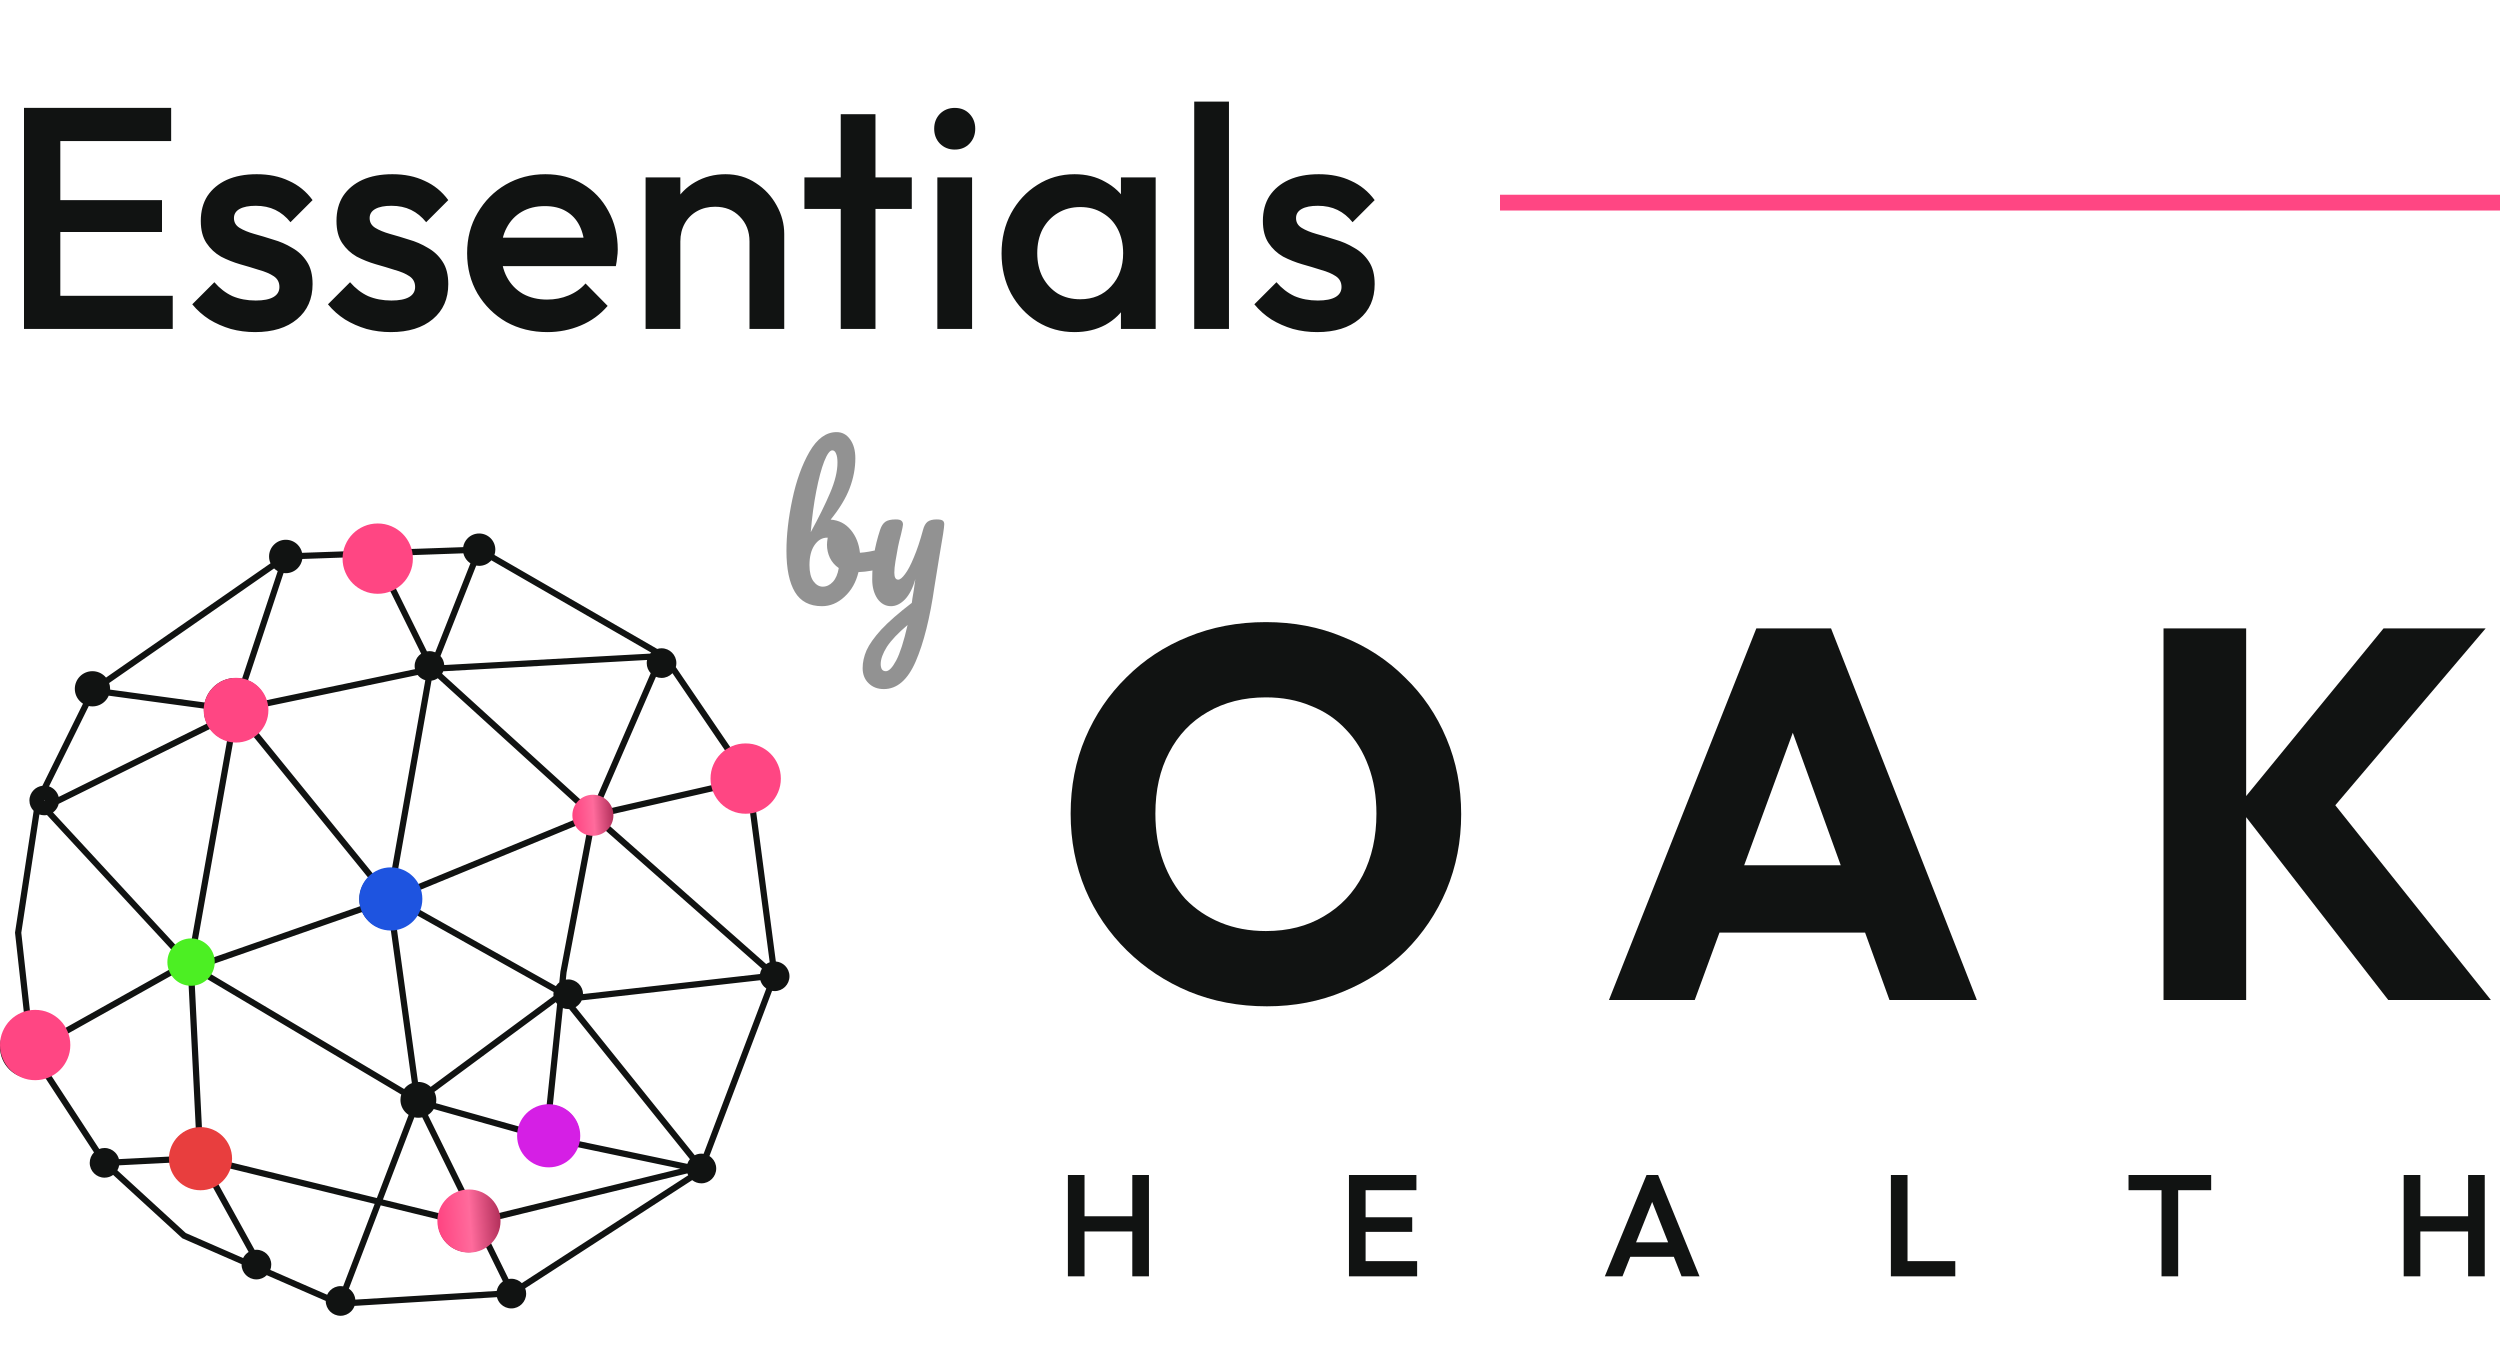
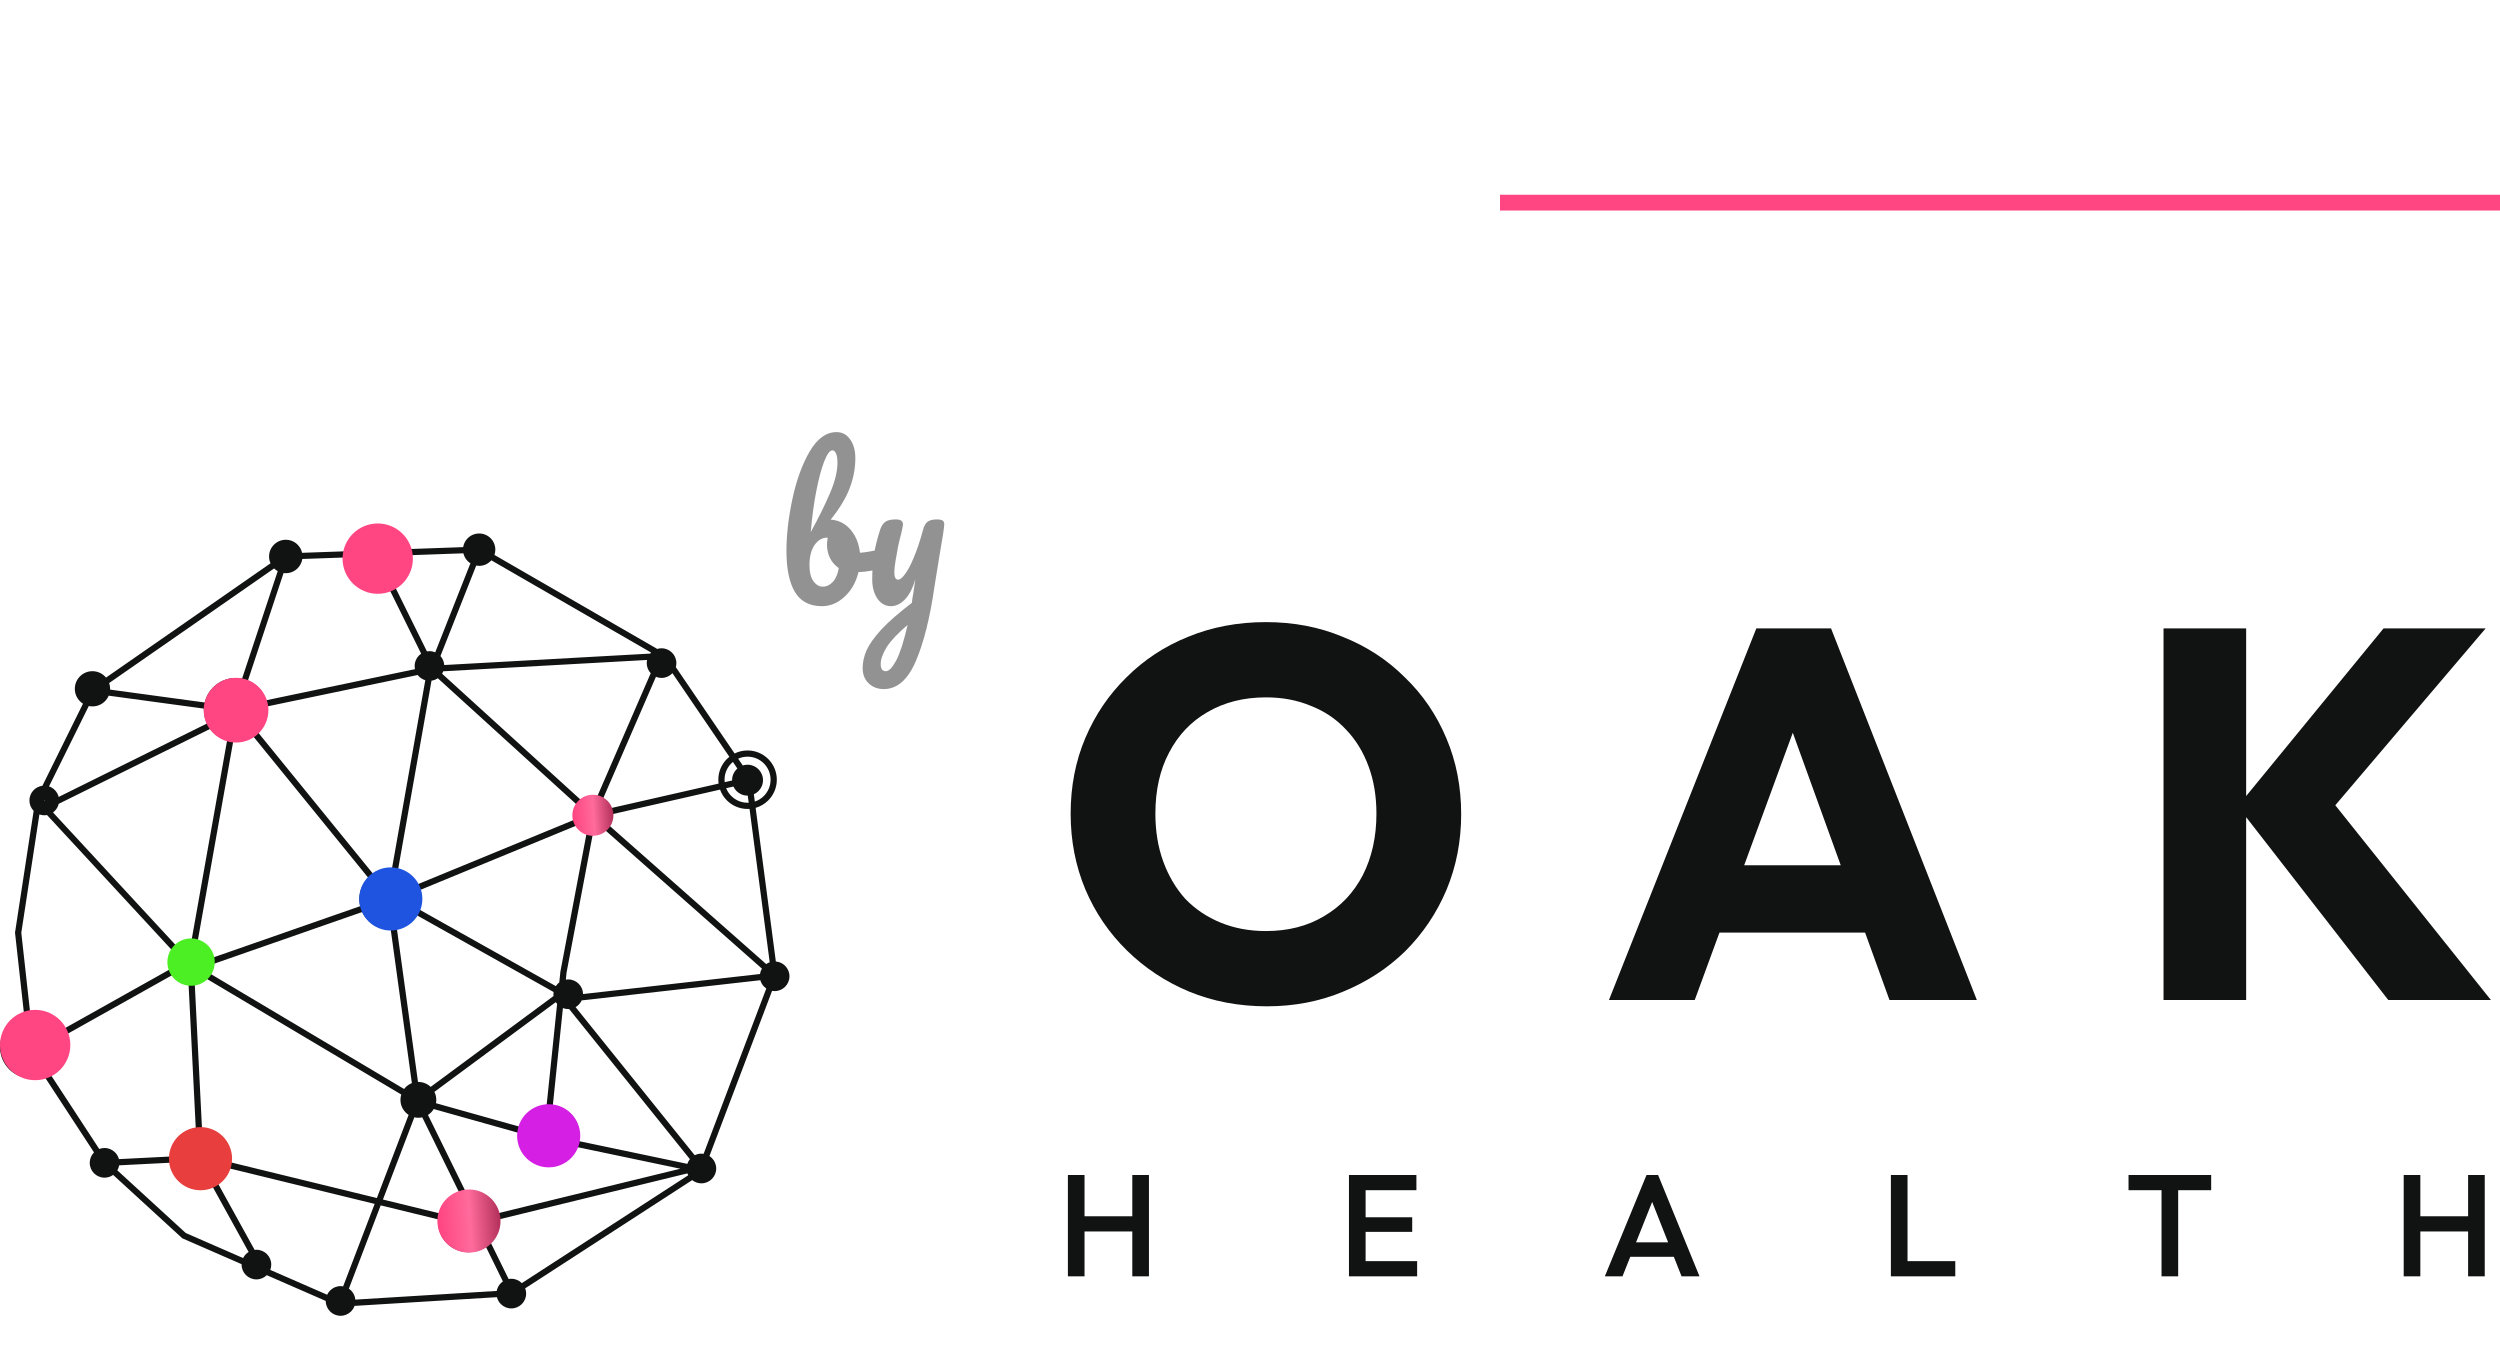
<svg xmlns="http://www.w3.org/2000/svg" width="190" height="103" viewBox="0 0 190 103" fill="none">
  <path d="M81.16 97V89.3H82.425V97H81.16ZM86.055 97V89.3H87.32V97H86.055ZM82.029 93.59V92.435H86.33V93.59H82.029ZM102.521 97V89.3H103.786V97H102.521ZM103.39 97V95.845H107.702V97H103.39ZM103.39 93.623V92.512H107.328V93.623H103.39ZM103.39 90.455V89.3H107.647V90.455H103.39ZM121.968 97L125.136 89.3H126.016L129.162 97H127.798L125.334 90.763H125.796L123.31 97H121.968ZM123.53 95.515V94.415H127.611V95.515H123.53ZM143.707 97V89.3H144.972V97H143.707ZM144.576 97V95.845H148.602V97H144.576ZM164.276 97V89.52H165.541V97H164.276ZM161.768 90.455V89.3H168.049V90.455H161.768ZM182.681 97V89.3H183.946V97H182.681ZM187.576 97V89.3H188.841V97H187.576ZM183.55 93.59V92.435H187.851V93.59H183.55Z" fill="#111312" />
  <path d="M96.289 76.48C94.156 76.48 92.182 76.107 90.369 75.36C88.582 74.613 87.009 73.573 85.649 72.24C84.289 70.907 83.236 69.36 82.489 67.6C81.742 65.813 81.369 63.893 81.369 61.84C81.369 59.76 81.742 57.84 82.489 56.08C83.236 54.32 84.276 52.787 85.609 51.48C86.942 50.147 88.502 49.12 90.289 48.4C92.102 47.653 94.076 47.28 96.209 47.28C98.316 47.28 100.262 47.653 102.049 48.4C103.862 49.12 105.436 50.147 106.769 51.48C108.129 52.787 109.182 54.333 109.929 56.12C110.676 57.88 111.049 59.8 111.049 61.88C111.049 63.933 110.676 65.853 109.929 67.64C109.182 69.4 108.142 70.947 106.809 72.28C105.476 73.587 103.902 74.613 102.089 75.36C100.302 76.107 98.369 76.48 96.289 76.48ZM96.209 70.76C97.889 70.76 99.356 70.387 100.609 69.64C101.889 68.893 102.876 67.853 103.569 66.52C104.262 65.16 104.609 63.6 104.609 61.84C104.609 60.507 104.409 59.307 104.009 58.24C103.609 57.147 103.036 56.213 102.289 55.44C101.542 54.64 100.649 54.04 99.609 53.64C98.596 53.213 97.462 53 96.209 53C94.529 53 93.049 53.373 91.769 54.12C90.516 54.84 89.542 55.867 88.849 57.2C88.156 58.507 87.809 60.053 87.809 61.84C87.809 63.173 88.009 64.387 88.409 65.48C88.809 66.573 89.369 67.52 90.089 68.32C90.836 69.093 91.729 69.693 92.769 70.12C93.809 70.547 94.956 70.76 96.209 70.76ZM122.28 76L133.48 47.76H139.16L150.24 76H143.6L135.12 52.56H137.4L128.8 76H122.28ZM128.64 70.88V65.76H144.04V70.88H128.64ZM181.508 76L170.068 61.28L181.148 47.76H188.908L176.428 62.44V59.88L189.308 76H181.508ZM164.428 76V47.76H170.708V76H164.428Z" fill="#111312" />
  <path d="M67.12 41.702C67.241 41.702 67.335 41.763 67.4 41.884C67.465 42.005 67.498 42.159 67.498 42.346C67.498 42.579 67.465 42.761 67.4 42.892C67.335 43.013 67.232 43.097 67.092 43.144C66.532 43.34 65.916 43.452 65.244 43.48C65.057 44.255 64.703 44.88 64.18 45.356C63.667 45.832 63.097 46.07 62.472 46.07C61.529 46.07 60.843 45.711 60.414 44.992C59.985 44.273 59.77 43.233 59.77 41.87C59.77 40.666 59.919 39.359 60.218 37.95C60.517 36.531 60.951 35.327 61.52 34.338C62.099 33.339 62.785 32.84 63.578 32.84C64.007 32.84 64.353 33.027 64.614 33.4C64.875 33.764 65.006 34.24 65.006 34.828C65.006 35.593 64.861 36.354 64.572 37.11C64.283 37.866 63.802 38.659 63.13 39.49C63.755 39.537 64.264 39.798 64.656 40.274C65.048 40.741 65.281 41.319 65.356 42.01C65.795 41.982 66.317 41.889 66.924 41.73C66.98 41.711 67.045 41.702 67.12 41.702ZM63.256 34.226C63.069 34.226 62.864 34.506 62.64 35.066C62.425 35.617 62.225 36.368 62.038 37.32C61.851 38.272 61.711 39.313 61.618 40.442C62.234 39.313 62.724 38.319 63.088 37.46C63.461 36.592 63.648 35.822 63.648 35.15C63.648 34.851 63.611 34.623 63.536 34.464C63.471 34.305 63.377 34.226 63.256 34.226ZM62.528 44.586C62.817 44.586 63.074 44.465 63.298 44.222C63.522 43.979 63.671 43.629 63.746 43.172C63.457 42.976 63.233 42.719 63.074 42.402C62.925 42.085 62.85 41.749 62.85 41.394C62.85 41.263 62.869 41.086 62.906 40.862H62.864C62.481 40.862 62.159 41.053 61.898 41.436C61.646 41.809 61.52 42.313 61.52 42.948C61.52 43.48 61.618 43.886 61.814 44.166C62.019 44.446 62.257 44.586 62.528 44.586ZM71.189 39.476C71.404 39.476 71.553 39.504 71.637 39.56C71.721 39.616 71.763 39.709 71.763 39.84C71.763 40.064 71.642 40.862 71.399 42.234C71.184 43.55 71.058 44.329 71.021 44.572C70.676 46.971 70.2 48.87 69.593 50.27C68.987 51.67 68.179 52.37 67.171 52.37C66.695 52.37 66.308 52.221 66.009 51.922C65.71 51.633 65.561 51.25 65.561 50.774C65.561 50.335 65.659 49.887 65.855 49.43C66.061 48.973 66.434 48.445 66.975 47.848C67.526 47.26 68.3 46.583 69.299 45.818L69.341 45.496C69.406 45.151 69.481 44.656 69.565 44.012C69.379 44.684 69.117 45.197 68.781 45.552C68.445 45.897 68.091 46.07 67.717 46.07C67.297 46.07 66.952 45.879 66.681 45.496C66.42 45.104 66.289 44.619 66.289 44.04C66.289 43.34 66.336 42.701 66.429 42.122C66.522 41.534 66.677 40.913 66.891 40.26C66.984 39.98 67.115 39.779 67.283 39.658C67.451 39.537 67.717 39.476 68.081 39.476C68.287 39.476 68.427 39.509 68.501 39.574C68.585 39.639 68.627 39.737 68.627 39.868C68.627 39.943 68.576 40.195 68.473 40.624C68.38 40.969 68.305 41.282 68.249 41.562C68.174 41.945 68.109 42.313 68.053 42.668C67.997 43.013 67.969 43.298 67.969 43.522C67.969 43.877 68.067 44.054 68.263 44.054C68.403 44.054 68.576 43.914 68.781 43.634C68.996 43.354 69.22 42.929 69.453 42.36C69.696 41.791 69.929 41.091 70.153 40.26C70.228 39.98 70.34 39.779 70.489 39.658C70.648 39.537 70.881 39.476 71.189 39.476ZM67.325 51.012C67.558 51.012 67.82 50.741 68.109 50.2C68.398 49.659 68.688 48.758 68.977 47.498C68.258 48.105 67.736 48.655 67.409 49.15C67.092 49.654 66.933 50.093 66.933 50.466C66.933 50.625 66.961 50.755 67.017 50.858C67.082 50.961 67.185 51.012 67.325 51.012Z" fill="#929292" />
  <path d="M8.06 51.495L20.559 42.812C20.488 42.654 20.449 42.478 20.449 42.294C20.449 41.942 20.591 41.625 20.822 41.395C21.051 41.165 21.37 41.022 21.72 41.022C22.072 41.022 22.389 41.164 22.619 41.395C22.785 41.562 22.906 41.775 22.959 42.014C24.178 41.971 25.399 41.928 26.618 41.885C26.709 41.421 26.936 41.005 27.258 40.684C27.681 40.262 28.264 40 28.909 40C29.554 40 30.138 40.262 30.56 40.684C30.845 40.969 31.055 41.325 31.164 41.725L35.2 41.582C35.242 41.319 35.366 41.085 35.546 40.905C35.768 40.682 36.076 40.545 36.416 40.545C36.755 40.545 37.063 40.682 37.286 40.905C37.508 41.127 37.645 41.435 37.645 41.775C37.645 41.915 37.622 42.05 37.579 42.175C41.703 44.556 45.825 46.938 49.949 49.318C50.053 49.286 50.162 49.269 50.277 49.269C50.588 49.269 50.87 49.396 51.073 49.6C51.277 49.803 51.404 50.085 51.404 50.397C51.404 50.502 51.389 50.605 51.362 50.702C52.851 52.889 54.341 55.077 55.83 57.264C56.127 57.117 56.461 57.035 56.815 57.035C57.429 57.035 57.984 57.283 58.387 57.686C58.789 58.089 59.038 58.645 59.038 59.258C59.038 59.873 58.789 60.428 58.387 60.831C58.124 61.094 57.796 61.291 57.429 61.397C57.942 65.289 58.454 69.181 58.965 73.073C59.24 73.096 59.486 73.217 59.67 73.4C59.873 73.604 60 73.886 60 74.197C60 74.508 59.873 74.79 59.67 74.994C59.466 75.198 59.184 75.324 58.873 75.324C58.806 75.324 58.741 75.318 58.677 75.308C57.091 79.492 55.505 83.677 53.917 87.861C53.984 87.904 54.047 87.954 54.102 88.01C54.306 88.213 54.432 88.495 54.432 88.807C54.432 89.118 54.306 89.4 54.102 89.603C53.899 89.807 53.617 89.934 53.306 89.934C53.042 89.934 52.799 89.843 52.606 89.69C48.376 92.431 44.146 95.172 39.914 97.914C39.962 98.038 39.988 98.173 39.988 98.314C39.988 98.625 39.861 98.907 39.657 99.111C39.454 99.314 39.172 99.441 38.861 99.441C38.55 99.441 38.268 99.314 38.064 99.111C37.922 98.969 37.817 98.787 37.767 98.585C34.16 98.806 30.553 99.028 26.946 99.248C26.889 99.408 26.798 99.551 26.679 99.67C26.476 99.873 26.194 100 25.883 100C25.572 100 25.29 99.873 25.086 99.67C24.883 99.466 24.756 99.184 24.756 98.873V98.871C23.262 98.219 21.767 97.567 20.274 96.914C20.07 97.113 19.793 97.235 19.487 97.235C19.175 97.235 18.894 97.108 18.69 96.905C18.487 96.701 18.36 96.419 18.36 96.108C18.36 96.097 18.36 96.088 18.36 96.078C16.858 95.422 15.357 94.766 13.855 94.11L8.599 89.294C8.414 89.426 8.189 89.503 7.945 89.503C7.634 89.503 7.352 89.376 7.149 89.172C6.945 88.969 6.819 88.687 6.819 88.376C6.819 88.067 6.943 87.787 7.144 87.583L3.334 81.755C3.041 81.885 2.715 81.958 2.373 81.958C1.717 81.958 1.124 81.692 0.695 81.263C0.265 80.833 0 80.24 0 79.584C0 78.928 0.265 78.334 0.695 77.904C1.006 77.593 1.403 77.368 1.848 77.267C1.612 75.138 1.377 73.009 1.141 70.88C1.613 67.796 2.085 64.71 2.557 61.624C2.358 61.42 2.236 61.144 2.236 60.837C2.236 60.525 2.362 60.243 2.566 60.04C2.739 59.867 2.967 59.751 3.222 59.719C4.25 57.64 5.279 55.559 6.307 53.48C6.225 53.427 6.148 53.365 6.078 53.296C5.835 53.054 5.686 52.718 5.686 52.349C5.686 51.98 5.836 51.645 6.078 51.402C6.32 51.159 6.655 51.01 7.025 51.01C7.394 51.01 7.729 51.16 7.972 51.402C8.002 51.433 8.031 51.465 8.058 51.498L8.06 51.495ZM3.074 81.352L2.567 80.577C2.491 80.594 2.412 80.602 2.33 80.602C2.019 80.602 1.738 80.475 1.534 80.272C1.33 80.068 1.204 79.786 1.204 79.475C1.204 79.137 1.342 78.883 1.571 78.703C1.693 78.607 1.833 78.54 1.986 78.501L1.902 77.741C1.567 77.826 1.269 78.002 1.032 78.238C0.688 78.583 0.476 79.058 0.476 79.582C0.476 80.107 0.689 80.583 1.032 80.926C1.377 81.271 1.851 81.483 2.375 81.483C2.622 81.483 2.857 81.436 3.074 81.35V81.352ZM2.375 77.208C3.031 77.208 3.624 77.474 4.054 77.903C4.205 78.055 4.337 78.228 4.443 78.415L12.933 73.654C12.893 73.511 12.87 73.362 12.87 73.207C12.87 72.871 12.973 72.559 13.149 72.3L3.572 61.941C3.505 61.955 3.435 61.961 3.364 61.961C3.235 61.961 3.11 61.939 2.994 61.899L1.619 70.89L2.319 77.207C2.338 77.207 2.357 77.206 2.375 77.206V77.208ZM4.634 78.851C4.708 79.082 4.749 79.327 4.749 79.582C4.749 80.238 4.483 80.832 4.054 81.261C3.959 81.356 3.857 81.443 3.748 81.52L7.542 87.323C7.667 87.274 7.803 87.248 7.947 87.248C8.258 87.248 8.54 87.375 8.743 87.579C8.883 87.718 8.986 87.895 9.038 88.093L12.927 87.896C12.958 87.308 13.208 86.778 13.598 86.388C13.937 86.049 14.381 85.814 14.877 85.739C14.695 82.099 14.513 78.459 14.331 74.819C13.946 74.782 13.602 74.61 13.344 74.352C13.263 74.272 13.191 74.183 13.13 74.087L4.634 78.851ZM3.719 78.238C3.374 77.894 2.9 77.682 2.375 77.682H2.371L2.457 78.465C2.692 78.485 2.912 78.562 3.089 78.701C3.202 78.79 3.293 78.898 3.355 79.025L4.029 78.647C3.944 78.497 3.84 78.359 3.718 78.238H3.719ZM3.489 81.123C3.571 81.064 3.648 80.999 3.719 80.926C4.063 80.582 4.275 80.107 4.275 79.582C4.275 79.412 4.253 79.246 4.21 79.087L3.455 79.51C3.445 79.806 3.321 80.074 3.126 80.27C3.087 80.309 3.045 80.345 3.002 80.378L3.488 81.123H3.489ZM27.108 41.867L27.921 41.839C27.967 41.766 28.022 41.697 28.082 41.635C28.286 41.432 28.567 41.305 28.878 41.305C29.19 41.305 29.471 41.432 29.675 41.635C29.718 41.678 29.757 41.724 29.792 41.773L30.675 41.742C30.583 41.466 30.428 41.22 30.227 41.02C29.889 40.682 29.424 40.474 28.91 40.474C28.397 40.474 27.93 40.682 27.594 41.02C27.363 41.25 27.193 41.542 27.108 41.868V41.867ZM31.241 42.193C31.243 42.24 31.246 42.288 31.246 42.335C31.246 42.98 30.984 43.564 30.562 43.987C30.382 44.167 30.171 44.318 29.94 44.432L32.446 49.504C32.509 49.493 32.572 49.487 32.639 49.487C32.794 49.487 32.943 49.519 33.078 49.576L35.752 42.81C35.677 42.763 35.608 42.706 35.546 42.644C35.386 42.484 35.27 42.281 35.217 42.052L31.241 42.193ZM29.495 44.597C29.308 44.645 29.113 44.67 28.91 44.67C28.265 44.67 27.682 44.408 27.259 43.986C26.842 43.568 26.581 42.993 26.575 42.356L22.976 42.483C22.934 42.758 22.805 43.003 22.619 43.19C22.389 43.42 22.07 43.563 21.72 43.563C21.662 43.563 21.605 43.559 21.551 43.551L18.845 51.71C19.139 51.833 19.403 52.012 19.624 52.233C19.896 52.505 20.105 52.844 20.223 53.221L31.539 50.856C31.521 50.778 31.513 50.695 31.513 50.612C31.513 50.301 31.64 50.019 31.843 49.815C31.893 49.765 31.949 49.719 32.008 49.679L29.496 44.594L29.495 44.597ZM27.05 42.341C27.051 42.852 27.259 43.316 27.596 43.652C27.933 43.989 28.398 44.198 28.912 44.198C29.038 44.198 29.161 44.185 29.28 44.161L28.98 43.555C28.947 43.557 28.914 43.559 28.881 43.559C28.57 43.559 28.288 43.433 28.084 43.229C27.881 43.025 27.754 42.744 27.754 42.432C27.754 42.393 27.756 42.354 27.76 42.316L27.05 42.341ZM29.731 44.007C29.915 43.916 30.083 43.795 30.228 43.652C30.565 43.314 30.773 42.849 30.773 42.335C30.773 42.292 30.772 42.251 30.769 42.209L29.99 42.237C30.001 42.3 30.006 42.365 30.006 42.431C30.006 42.742 29.88 43.024 29.676 43.228C29.605 43.299 29.525 43.361 29.436 43.411L29.731 44.007ZM56.1 57.659L56.45 58.174C56.564 58.137 56.686 58.117 56.813 58.117C57.137 58.117 57.43 58.248 57.644 58.461C57.856 58.675 57.988 58.968 57.988 59.293C57.988 59.617 57.856 59.911 57.644 60.124C57.543 60.225 57.425 60.306 57.293 60.365L57.367 60.919C57.628 60.832 57.862 60.685 58.052 60.495C58.369 60.177 58.564 59.74 58.564 59.257C58.564 58.774 58.369 58.336 58.052 58.02C57.735 57.702 57.298 57.507 56.815 57.507C56.56 57.507 56.318 57.562 56.1 57.66V57.659ZM56.964 61.476C56.914 61.48 56.866 61.481 56.815 61.481C56.201 61.481 55.645 61.232 55.243 60.83C55.015 60.601 54.835 60.322 54.724 60.011L46.534 61.878C46.537 61.907 46.537 61.937 46.537 61.966C46.537 62.253 46.454 62.519 46.31 62.744L58.23 73.269C58.312 73.212 58.401 73.166 58.497 73.133L56.964 61.477V61.476ZM54.611 59.552C54.598 59.455 54.592 59.357 54.592 59.257C54.592 58.643 54.841 58.087 55.243 57.685C55.302 57.626 55.365 57.569 55.431 57.517L51.104 51.161C51.095 51.172 51.084 51.183 51.075 51.192C50.871 51.396 50.589 51.523 50.278 51.523C50.126 51.523 49.982 51.493 49.851 51.438L45.824 60.716C45.928 60.779 46.025 60.853 46.111 60.939C46.247 61.075 46.355 61.237 46.429 61.417L54.611 59.553V59.552ZM55.699 57.908C55.656 57.943 55.616 57.981 55.578 58.019C55.261 58.336 55.066 58.773 55.066 59.256C55.066 59.32 55.069 59.383 55.076 59.445L55.639 59.318C55.639 59.309 55.639 59.301 55.639 59.291C55.639 58.967 55.77 58.673 55.983 58.46C56.002 58.441 56.021 58.424 56.04 58.407L55.7 57.907L55.699 57.908ZM55.189 59.905C55.278 60.127 55.411 60.328 55.577 60.495C55.894 60.812 56.331 61.007 56.814 61.007C56.843 61.007 56.872 61.006 56.9 61.005L56.829 60.467C56.823 60.467 56.817 60.467 56.81 60.467C56.486 60.467 56.192 60.336 55.979 60.123C55.88 60.023 55.798 59.907 55.74 59.777L55.186 59.903L55.189 59.905ZM8.295 51.91C8.342 52.047 8.368 52.194 8.368 52.348C8.368 52.368 8.368 52.389 8.367 52.41L15.559 53.389C15.665 52.945 15.892 52.548 16.203 52.235C16.641 51.797 17.246 51.526 17.915 51.526C18.079 51.526 18.24 51.543 18.397 51.574L21.106 43.406C21.005 43.35 20.913 43.28 20.832 43.201L8.297 51.91H8.295ZM8.261 52.871C8.194 53.031 8.096 53.174 7.975 53.295C7.732 53.538 7.397 53.687 7.028 53.687C6.932 53.687 6.839 53.676 6.748 53.657L3.726 59.767C3.892 59.823 4.041 59.918 4.162 60.039C4.305 60.182 4.409 60.362 4.459 60.566L15.728 54.987C15.577 54.672 15.493 54.319 15.493 53.946C15.493 53.916 15.493 53.886 15.494 53.855L8.26 52.871H8.261ZM42.016 83.992C42.541 84.056 43.01 84.295 43.365 84.65C43.781 85.067 44.039 85.643 44.039 86.28C44.039 86.431 44.025 86.581 43.997 86.724L52.237 88.453C52.281 88.321 52.347 88.2 52.432 88.096L43.255 76.687C43.232 76.688 43.209 76.69 43.187 76.69C43.044 76.69 42.907 76.662 42.781 76.614L42.016 83.994V83.992ZM43.858 87.176C43.742 87.451 43.573 87.7 43.365 87.908C42.948 88.325 42.373 88.583 41.736 88.583C41.1 88.583 40.524 88.325 40.107 87.908C39.691 87.491 39.433 86.916 39.433 86.278C39.433 86.221 39.435 86.162 39.439 86.106L32.963 84.287C32.905 84.384 32.837 84.473 32.757 84.552C32.687 84.622 32.61 84.683 32.526 84.737L35.394 90.571C35.461 90.565 35.528 90.563 35.595 90.563C36.231 90.563 36.807 90.821 37.224 91.238C37.493 91.506 37.695 91.841 37.805 92.216L51.704 88.823L43.857 87.177L43.858 87.176ZM39.525 85.638C39.634 85.259 39.839 84.922 40.11 84.65C40.484 84.276 40.986 84.03 41.544 83.984L42.34 76.302C42.302 76.259 42.267 76.212 42.237 76.164L33.015 82.982C33.106 83.164 33.158 83.372 33.158 83.589C33.158 83.676 33.15 83.761 33.135 83.844L39.526 85.639L39.525 85.638ZM19.489 94.981C19.8 94.981 20.082 95.107 20.286 95.311C20.489 95.515 20.616 95.796 20.616 96.108C20.616 96.251 20.59 96.387 20.541 96.513L24.864 98.4C24.919 98.278 24.997 98.168 25.091 98.075C25.295 97.871 25.576 97.744 25.888 97.744C25.953 97.744 26.017 97.75 26.079 97.761L28.474 91.496L17.4 88.79C17.284 89.116 17.097 89.407 16.859 89.646C16.762 89.743 16.658 89.831 16.546 89.909L19.351 94.991C19.397 94.985 19.444 94.982 19.493 94.982L19.489 94.981ZM18.477 95.612C18.532 95.499 18.605 95.399 18.692 95.311C18.754 95.249 18.822 95.196 18.895 95.15L16.128 90.138C15.851 90.255 15.546 90.32 15.227 90.32C14.591 90.32 14.015 90.062 13.598 89.645C13.26 89.306 13.027 88.864 12.951 88.367L9.057 88.565C9.033 88.702 8.986 88.83 8.918 88.946L14.116 93.708L18.476 95.612H18.477ZM26.515 97.937C26.574 97.978 26.63 98.024 26.681 98.075C26.862 98.256 26.981 98.5 27.006 98.77L37.753 98.11C37.795 97.879 37.906 97.674 38.066 97.515C38.113 97.467 38.164 97.425 38.219 97.385L36.922 94.747C36.547 95.013 36.089 95.168 35.595 95.168C34.96 95.168 34.383 94.909 33.967 94.493C33.55 94.076 33.292 93.5 33.292 92.863C33.292 92.799 33.294 92.737 33.3 92.674L28.933 91.607L26.515 97.936V97.937ZM38.862 97.185C39.173 97.185 39.455 97.312 39.659 97.516L52.304 89.322C52.281 89.275 52.259 89.227 52.242 89.177L37.89 92.681C37.895 92.743 37.898 92.804 37.898 92.866C37.898 93.467 37.667 94.016 37.289 94.426L38.655 97.206C38.722 97.192 38.791 97.187 38.862 97.187V97.185ZM33.388 92.211C33.498 91.838 33.7 91.504 33.968 91.236C34.23 90.975 34.554 90.776 34.915 90.665L32.091 84.918C31.996 84.939 31.897 84.95 31.795 84.95C31.691 84.95 31.589 84.938 31.491 84.916L29.103 91.164L33.388 92.211ZM15.349 85.715C15.936 85.746 16.465 85.997 16.856 86.386C17.272 86.803 17.53 87.379 17.53 88.016C17.53 88.122 17.523 88.228 17.509 88.331L28.641 91.05L31.055 84.731C30.975 84.679 30.9 84.618 30.833 84.551C30.587 84.305 30.434 83.964 30.434 83.588C30.434 83.447 30.455 83.311 30.495 83.183C25.542 80.238 20.589 77.292 15.636 74.346L15.631 74.352C15.409 74.574 15.123 74.731 14.803 74.795L15.349 85.716V85.715ZM37.344 42.583C37.325 42.604 37.306 42.625 37.286 42.645C37.063 42.868 36.755 43.005 36.416 43.005C36.339 43.005 36.264 42.998 36.192 42.985L33.474 49.86C33.64 50.042 33.745 50.28 33.762 50.542L49.413 49.673C49.434 49.648 49.456 49.623 49.48 49.6L49.485 49.595L37.342 42.584L37.344 42.583ZM33.69 51.018C33.665 51.083 33.634 51.145 33.599 51.203L44.18 60.827C44.427 60.631 44.741 60.514 45.082 60.514C45.185 60.514 45.287 60.524 45.384 60.544L49.454 51.165C49.266 50.964 49.151 50.693 49.151 50.395C49.151 50.314 49.16 50.234 49.176 50.158L33.691 51.018H33.69ZM33.273 51.545C33.134 51.641 32.971 51.706 32.795 51.73L30.247 66.12C30.628 66.229 30.97 66.434 31.242 66.706C31.401 66.865 31.536 67.046 31.642 67.245L43.664 62.294C43.639 62.189 43.627 62.079 43.627 61.966C43.627 61.675 43.712 61.404 43.861 61.177L33.271 51.545H33.273ZM32.322 51.695C32.138 51.642 31.975 51.543 31.842 51.411C31.807 51.376 31.774 51.339 31.744 51.299L20.319 53.686C20.328 53.772 20.333 53.859 20.333 53.948C20.333 54.617 20.062 55.222 19.624 55.66L19.616 55.668L28.353 66.41C28.715 66.172 29.15 66.034 29.616 66.034C29.672 66.034 29.728 66.036 29.783 66.04C30.63 61.26 31.477 56.478 32.322 51.697V51.695ZM58.238 75.127C58.18 75.086 58.125 75.041 58.075 74.992C57.939 74.855 57.839 74.686 57.785 74.496L44.21 76.03C44.154 76.152 44.076 76.263 43.982 76.357C43.911 76.428 43.831 76.49 43.743 76.54L52.799 87.798C52.952 87.721 53.123 87.677 53.306 87.677C53.364 87.677 53.42 87.682 53.475 87.69L58.238 75.127ZM57.758 74.023C57.781 73.875 57.833 73.737 57.906 73.615L45.995 63.098C45.745 63.301 45.428 63.422 45.081 63.422C45.069 63.422 45.057 63.422 45.047 63.422L43.058 73.92L43.004 74.451C43.063 74.441 43.123 74.436 43.186 74.436C43.497 74.436 43.779 74.563 43.982 74.767C44.182 74.967 44.308 75.242 44.313 75.546L57.76 74.025L57.758 74.023ZM31.794 69.082L42.242 74.944C42.285 74.879 42.334 74.82 42.388 74.764C42.425 74.728 42.464 74.693 42.505 74.661L42.588 73.858L42.59 73.84L44.58 63.332C44.38 63.258 44.2 63.142 44.052 62.994C43.973 62.915 43.903 62.826 43.844 62.73L31.822 67.681C31.884 67.888 31.917 68.108 31.917 68.335C31.917 68.595 31.873 68.846 31.794 69.081V69.082ZM42.072 75.391L31.595 69.513C31.497 69.678 31.378 69.83 31.243 69.965C30.95 70.259 30.578 70.473 30.162 70.575L31.768 82.228C31.776 82.228 31.785 82.228 31.794 82.228C32.157 82.228 32.487 82.37 32.731 82.603L42.067 75.7C42.061 75.655 42.059 75.609 42.059 75.562C42.059 75.504 42.064 75.448 42.072 75.392V75.391ZM19.249 55.965C18.865 56.22 18.406 56.368 17.911 56.368C17.847 56.368 17.785 56.366 17.722 56.361L14.998 71.675C15.239 71.755 15.453 71.89 15.628 72.066C15.833 72.27 15.982 72.53 16.054 72.82L27.373 68.869C27.333 68.698 27.311 68.519 27.311 68.337C27.311 67.701 27.57 67.126 27.985 66.709L19.248 55.967L19.249 55.965ZM17.258 56.279C16.852 56.166 16.49 55.949 16.2 55.66C16.117 55.577 16.04 55.488 15.97 55.395L4.46 61.093C4.411 61.301 4.305 61.488 4.159 61.634C4.119 61.674 4.075 61.712 4.029 61.745L13.467 71.953C13.745 71.727 14.099 71.592 14.486 71.592C14.501 71.592 14.518 71.592 14.533 71.593C15.442 66.489 16.351 61.384 17.258 56.279ZM16.099 73.304C16.085 73.541 16.021 73.765 15.916 73.964L30.711 82.763C30.747 82.714 30.788 82.668 30.83 82.626C30.963 82.493 31.124 82.386 31.302 82.318C30.766 78.424 30.23 74.531 29.693 70.638C29.667 70.639 29.64 70.639 29.614 70.639C28.978 70.639 28.402 70.381 27.985 69.964C27.797 69.776 27.642 69.557 27.528 69.313L16.099 73.303V73.304ZM3.417 60.837H3.363L3.4 60.875C3.402 60.866 3.411 60.844 3.416 60.837H3.417Z" fill="#111312" />
  <circle cx="35.641" cy="92.8" r="2.4" fill="url(#paint0_linear_7286_35)" />
  <circle cx="45.06" cy="61.96" r="1.56" fill="url(#paint1_linear_7286_35)" />
  <circle cx="14.521" cy="73.12" r="1.8" fill="#4CEF23" />
  <circle cx="15.238" cy="88.06" r="2.4" fill="#E83E3E" />
  <circle cx="41.7" cy="86.32" r="2.4" fill="#D51FE5" />
  <circle cx="29.699" cy="68.32" r="2.4" fill="#1E54E0" />
  <circle cx="17.939" cy="53.974" r="2.46" fill="#FF4683" />
  <path d="M28.707 45.128C28.337 45.128 27.99 45.058 27.665 44.918C27.34 44.777 27.057 44.587 26.817 44.347C26.576 44.106 26.386 43.823 26.246 43.498C26.105 43.173 26.035 42.826 26.035 42.456C26.035 42.087 26.105 41.739 26.246 41.414C26.386 41.089 26.576 40.806 26.817 40.566C27.057 40.325 27.34 40.135 27.665 39.995C27.99 39.855 28.337 39.785 28.707 39.784C29.077 39.784 29.424 39.855 29.749 39.995C30.074 40.135 30.357 40.326 30.597 40.566C30.838 40.806 31.028 41.089 31.169 41.414C31.309 41.739 31.379 42.087 31.379 42.456C31.379 42.826 31.309 43.173 31.168 43.498C31.028 43.823 30.838 44.106 30.597 44.347C30.357 44.587 30.074 44.778 29.749 44.918C29.424 45.058 29.077 45.128 28.707 45.128Z" fill="#FF4683" />
-   <path d="M56.672 61.844C56.302 61.844 55.955 61.774 55.63 61.633C55.305 61.493 55.022 61.303 54.782 61.062C54.541 60.822 54.351 60.539 54.211 60.214C54.07 59.889 54 59.541 54 59.172C54 58.802 54.07 58.455 54.211 58.13C54.351 57.805 54.541 57.522 54.782 57.282C55.022 57.041 55.305 56.851 55.63 56.711C55.955 56.57 56.302 56.5 56.672 56.5C57.041 56.5 57.389 56.57 57.714 56.711C58.039 56.851 58.322 57.041 58.562 57.282C58.803 57.522 58.993 57.805 59.133 58.13C59.274 58.455 59.344 58.802 59.344 59.172C59.344 59.541 59.274 59.889 59.133 60.214C58.993 60.539 58.803 60.822 58.562 61.062C58.322 61.303 58.039 61.493 57.714 61.633C57.389 61.774 57.041 61.844 56.672 61.844Z" fill="#FF4683" />
  <path d="M2.672 82.094C2.302 82.094 1.955 82.024 1.63 81.883C1.305 81.743 1.022 81.552 0.782 81.312C0.541 81.072 0.351 80.789 0.211 80.464C0.07 80.139 0 79.791 0 79.422C0 79.052 0.07 78.705 0.211 78.38C0.351 78.055 0.541 77.772 0.782 77.531C1.022 77.291 1.305 77.101 1.63 76.96C1.955 76.82 2.302 76.75 2.672 76.75C3.041 76.75 3.389 76.82 3.714 76.96C4.039 77.101 4.322 77.291 4.562 77.531C4.803 77.772 4.993 78.055 5.133 78.38C5.274 78.705 5.344 79.052 5.344 79.422C5.344 79.791 5.274 80.139 5.133 80.464C4.993 80.789 4.803 81.072 4.562 81.312C4.322 81.553 4.039 81.743 3.714 81.883C3.389 82.024 3.041 82.094 2.672 82.094Z" fill="#FF4683" />
  <line x1="114" y1="15.4" x2="190" y2="15.4" stroke="#FF4683" stroke-width="1.2" />
-   <path d="M1.824 25V8.2H4.584V25H1.824ZM3.72 25V22.48H13.128V25H3.72ZM3.72 17.632V15.208H12.312V17.632H3.72ZM3.72 10.72V8.2H13.008V10.72H3.72ZM19.388 25.24C18.748 25.24 18.132 25.16 17.54 25C16.948 24.824 16.404 24.584 15.908 24.28C15.412 23.96 14.98 23.576 14.612 23.128L16.292 21.448C16.692 21.912 17.148 22.264 17.66 22.504C18.188 22.728 18.78 22.84 19.436 22.84C20.028 22.84 20.476 22.752 20.78 22.576C21.084 22.4 21.236 22.144 21.236 21.808C21.236 21.456 21.092 21.184 20.804 20.992C20.516 20.8 20.14 20.64 19.676 20.512C19.228 20.368 18.748 20.224 18.236 20.08C17.74 19.936 17.26 19.744 16.796 19.504C16.348 19.248 15.98 18.904 15.692 18.472C15.404 18.04 15.26 17.48 15.26 16.792C15.26 16.056 15.428 15.424 15.764 14.896C16.116 14.368 16.604 13.96 17.228 13.672C17.868 13.384 18.628 13.24 19.508 13.24C20.436 13.24 21.252 13.408 21.956 13.744C22.676 14.064 23.276 14.552 23.756 15.208L22.076 16.888C21.74 16.472 21.356 16.16 20.924 15.952C20.492 15.744 19.996 15.64 19.436 15.64C18.908 15.64 18.5 15.72 18.212 15.88C17.924 16.04 17.78 16.272 17.78 16.576C17.78 16.896 17.924 17.144 18.212 17.32C18.5 17.496 18.868 17.648 19.316 17.776C19.78 17.904 20.26 18.048 20.756 18.208C21.268 18.352 21.748 18.56 22.196 18.832C22.66 19.088 23.036 19.44 23.324 19.888C23.612 20.32 23.756 20.888 23.756 21.592C23.756 22.712 23.364 23.6 22.58 24.256C21.796 24.912 20.732 25.24 19.388 25.24ZM29.701 25.24C29.061 25.24 28.445 25.16 27.853 25C27.261 24.824 26.717 24.584 26.221 24.28C25.725 23.96 25.293 23.576 24.925 23.128L26.605 21.448C27.005 21.912 27.461 22.264 27.973 22.504C28.501 22.728 29.093 22.84 29.749 22.84C30.341 22.84 30.789 22.752 31.093 22.576C31.397 22.4 31.549 22.144 31.549 21.808C31.549 21.456 31.405 21.184 31.117 20.992C30.829 20.8 30.453 20.64 29.989 20.512C29.541 20.368 29.061 20.224 28.549 20.08C28.053 19.936 27.573 19.744 27.109 19.504C26.661 19.248 26.293 18.904 26.005 18.472C25.717 18.04 25.573 17.48 25.573 16.792C25.573 16.056 25.741 15.424 26.077 14.896C26.429 14.368 26.917 13.96 27.541 13.672C28.181 13.384 28.941 13.24 29.821 13.24C30.749 13.24 31.565 13.408 32.269 13.744C32.989 14.064 33.589 14.552 34.069 15.208L32.389 16.888C32.053 16.472 31.669 16.16 31.237 15.952C30.805 15.744 30.309 15.64 29.749 15.64C29.221 15.64 28.813 15.72 28.525 15.88C28.237 16.04 28.093 16.272 28.093 16.576C28.093 16.896 28.237 17.144 28.525 17.32C28.813 17.496 29.181 17.648 29.629 17.776C30.093 17.904 30.573 18.048 31.069 18.208C31.581 18.352 32.061 18.56 32.509 18.832C32.973 19.088 33.349 19.44 33.637 19.888C33.925 20.32 34.069 20.888 34.069 21.592C34.069 22.712 33.677 23.6 32.893 24.256C32.109 24.912 31.045 25.24 29.701 25.24ZM41.597 25.24C40.445 25.24 39.405 24.984 38.477 24.472C37.565 23.944 36.837 23.224 36.293 22.312C35.765 21.4 35.501 20.376 35.501 19.24C35.501 18.104 35.765 17.088 36.293 16.192C36.821 15.28 37.533 14.56 38.429 14.032C39.341 13.504 40.349 13.24 41.453 13.24C42.525 13.24 43.469 13.488 44.285 13.984C45.117 14.48 45.765 15.16 46.229 16.024C46.709 16.888 46.949 17.872 46.949 18.976C46.949 19.168 46.933 19.368 46.901 19.576C46.885 19.768 46.853 19.984 46.805 20.224H37.349V18.064H45.437L44.453 18.928C44.421 18.224 44.285 17.632 44.045 17.152C43.805 16.672 43.461 16.304 43.013 16.048C42.581 15.792 42.045 15.664 41.405 15.664C40.733 15.664 40.149 15.808 39.653 16.096C39.157 16.384 38.773 16.792 38.501 17.32C38.229 17.832 38.093 18.448 38.093 19.168C38.093 19.888 38.237 20.52 38.525 21.064C38.813 21.608 39.221 22.032 39.749 22.336C40.277 22.624 40.885 22.768 41.573 22.768C42.165 22.768 42.709 22.664 43.205 22.456C43.717 22.248 44.149 21.944 44.501 21.544L46.181 23.248C45.621 23.904 44.941 24.4 44.141 24.736C43.341 25.072 42.493 25.24 41.597 25.24ZM56.962 25V18.352C56.962 17.584 56.714 16.952 56.218 16.456C55.738 15.96 55.114 15.712 54.346 15.712C53.834 15.712 53.378 15.824 52.978 16.048C52.578 16.272 52.266 16.584 52.042 16.984C51.818 17.384 51.706 17.84 51.706 18.352L50.674 17.776C50.674 16.896 50.866 16.12 51.25 15.448C51.634 14.76 52.162 14.224 52.834 13.84C53.522 13.44 54.29 13.24 55.138 13.24C56.002 13.24 56.77 13.464 57.442 13.912C58.114 14.344 58.642 14.912 59.026 15.616C59.41 16.304 59.602 17.024 59.602 17.776V25H56.962ZM49.066 25V13.48H51.706V25H49.066ZM63.896 25V8.68H66.536V25H63.896ZM61.136 15.88V13.48H69.296V15.88H61.136ZM71.238 25V13.48H73.878V25H71.238ZM72.558 11.368C72.11 11.368 71.734 11.216 71.43 10.912C71.142 10.608 70.998 10.232 70.998 9.784C70.998 9.336 71.142 8.96 71.43 8.656C71.734 8.352 72.11 8.2 72.558 8.2C73.022 8.2 73.398 8.352 73.686 8.656C73.974 8.96 74.118 9.336 74.118 9.784C74.118 10.232 73.974 10.608 73.686 10.912C73.398 11.216 73.022 11.368 72.558 11.368ZM81.663 25.24C80.623 25.24 79.679 24.976 78.831 24.448C77.999 23.92 77.335 23.208 76.839 22.312C76.359 21.4 76.119 20.384 76.119 19.264C76.119 18.128 76.359 17.112 76.839 16.216C77.335 15.304 77.999 14.584 78.831 14.056C79.679 13.512 80.623 13.24 81.663 13.24C82.543 13.24 83.319 13.432 83.991 13.816C84.679 14.184 85.223 14.696 85.623 15.352C86.023 16.008 86.223 16.752 86.223 17.584V20.896C86.223 21.728 86.023 22.472 85.623 23.128C85.239 23.784 84.703 24.304 84.015 24.688C83.327 25.056 82.543 25.24 81.663 25.24ZM82.095 22.744C83.071 22.744 83.855 22.416 84.447 21.76C85.055 21.104 85.359 20.264 85.359 19.24C85.359 18.552 85.223 17.944 84.951 17.416C84.679 16.888 84.295 16.48 83.799 16.192C83.319 15.888 82.751 15.736 82.095 15.736C81.455 15.736 80.887 15.888 80.391 16.192C79.911 16.48 79.527 16.888 79.239 17.416C78.967 17.944 78.831 18.552 78.831 19.24C78.831 19.928 78.967 20.536 79.239 21.064C79.527 21.592 79.911 22.008 80.391 22.312C80.887 22.6 81.455 22.744 82.095 22.744ZM85.191 25V21.904L85.647 19.096L85.191 16.312V13.48H87.831V25H85.191ZM90.761 25V7.72H93.401V25H90.761ZM100.107 25.24C99.467 25.24 98.851 25.16 98.259 25C97.667 24.824 97.123 24.584 96.627 24.28C96.131 23.96 95.699 23.576 95.331 23.128L97.011 21.448C97.411 21.912 97.867 22.264 98.379 22.504C98.907 22.728 99.499 22.84 100.155 22.84C100.747 22.84 101.195 22.752 101.499 22.576C101.803 22.4 101.955 22.144 101.955 21.808C101.955 21.456 101.811 21.184 101.523 20.992C101.235 20.8 100.859 20.64 100.395 20.512C99.947 20.368 99.467 20.224 98.955 20.08C98.459 19.936 97.979 19.744 97.515 19.504C97.067 19.248 96.699 18.904 96.411 18.472C96.123 18.04 95.979 17.48 95.979 16.792C95.979 16.056 96.147 15.424 96.483 14.896C96.835 14.368 97.323 13.96 97.947 13.672C98.587 13.384 99.347 13.24 100.227 13.24C101.155 13.24 101.971 13.408 102.675 13.744C103.395 14.064 103.995 14.552 104.475 15.208L102.795 16.888C102.459 16.472 102.075 16.16 101.643 15.952C101.211 15.744 100.715 15.64 100.155 15.64C99.627 15.64 99.219 15.72 98.931 15.88C98.643 16.04 98.499 16.272 98.499 16.576C98.499 16.896 98.643 17.144 98.931 17.32C99.219 17.496 99.587 17.648 100.035 17.776C100.499 17.904 100.979 18.048 101.475 18.208C101.987 18.352 102.467 18.56 102.915 18.832C103.379 19.088 103.755 19.44 104.043 19.888C104.331 20.32 104.475 20.888 104.475 21.592C104.475 22.712 104.083 23.6 103.299 24.256C102.515 24.912 101.451 25.24 100.107 25.24Z" fill="#111312" />
  <defs>
    <linearGradient id="paint0_linear_7286_35" x1="33.241" y1="95.04" x2="38.327" y2="94.703" gradientUnits="userSpaceOnUse">
      <stop offset="0.064" stop-color="#FF4683" />
      <stop offset="0.519" stop-color="#FF6B9C" />
      <stop offset="0.952" stop-color="#B5325D" />
    </linearGradient>
    <linearGradient id="paint1_linear_7286_35" x1="43.5" y1="63.416" x2="46.806" y2="63.197" gradientUnits="userSpaceOnUse">
      <stop offset="0.064" stop-color="#FF4683" />
      <stop offset="0.519" stop-color="#FF6B9C" />
      <stop offset="0.952" stop-color="#B5325D" />
    </linearGradient>
  </defs>
</svg>